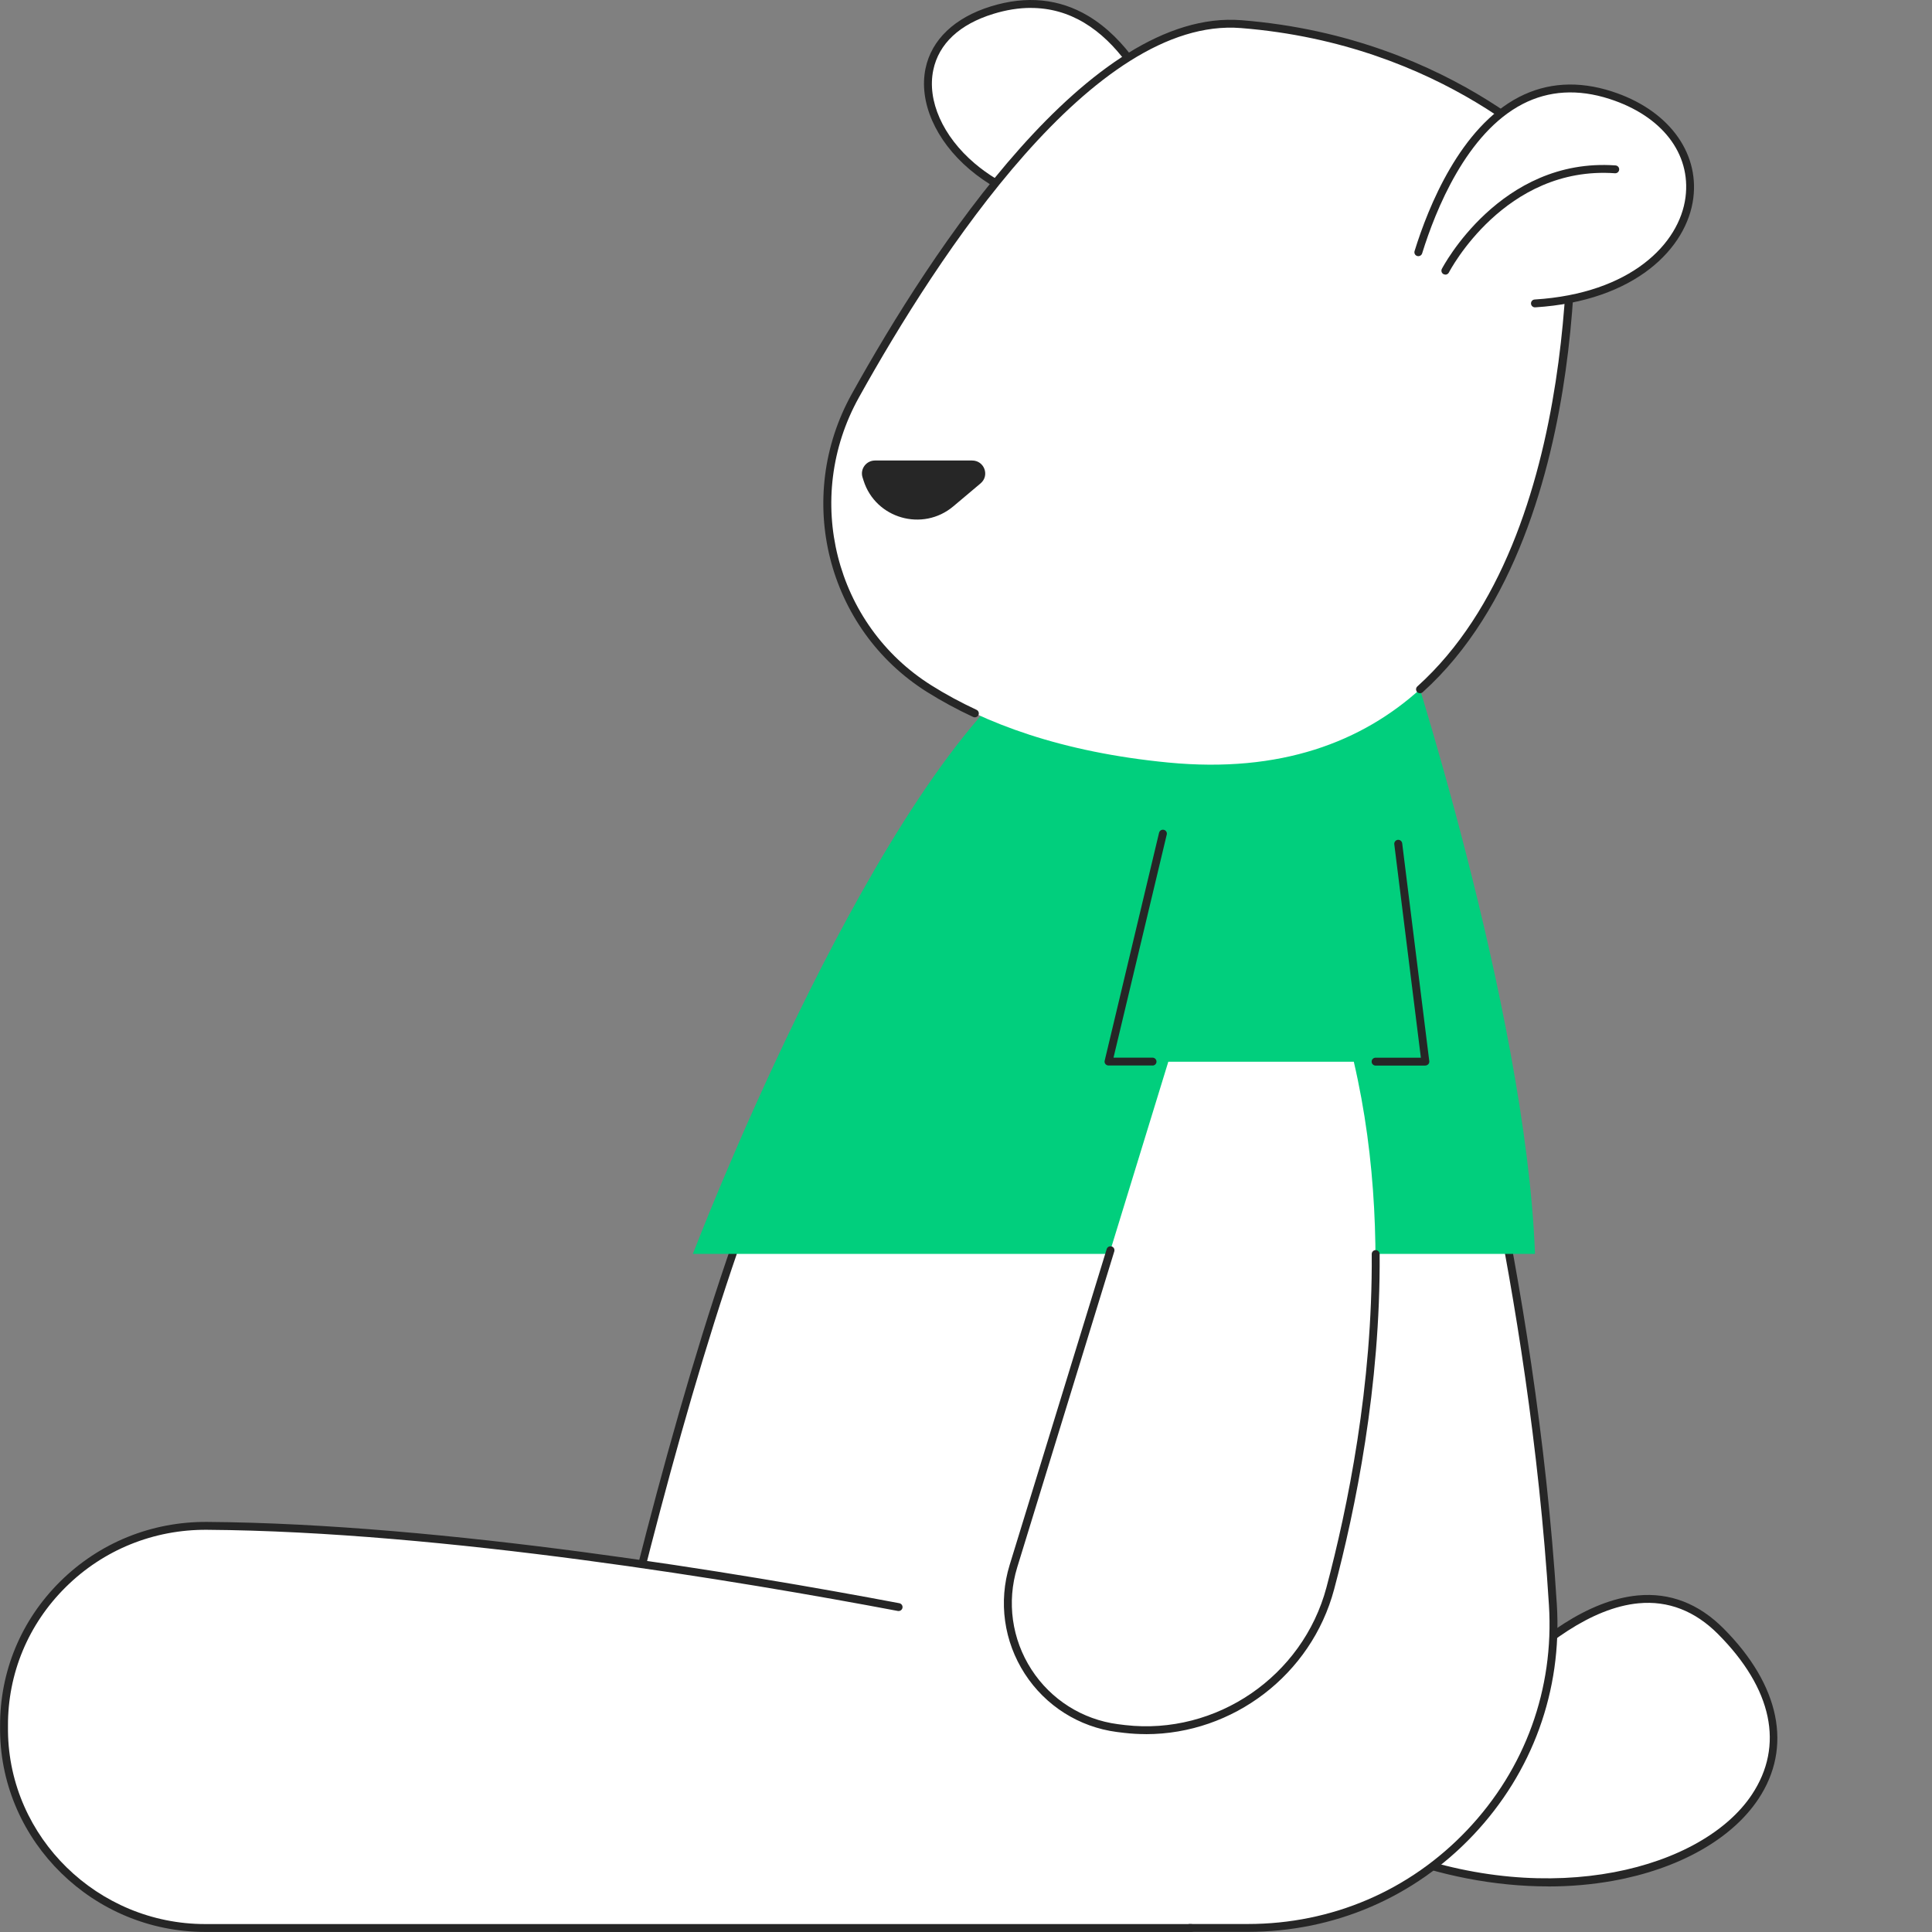
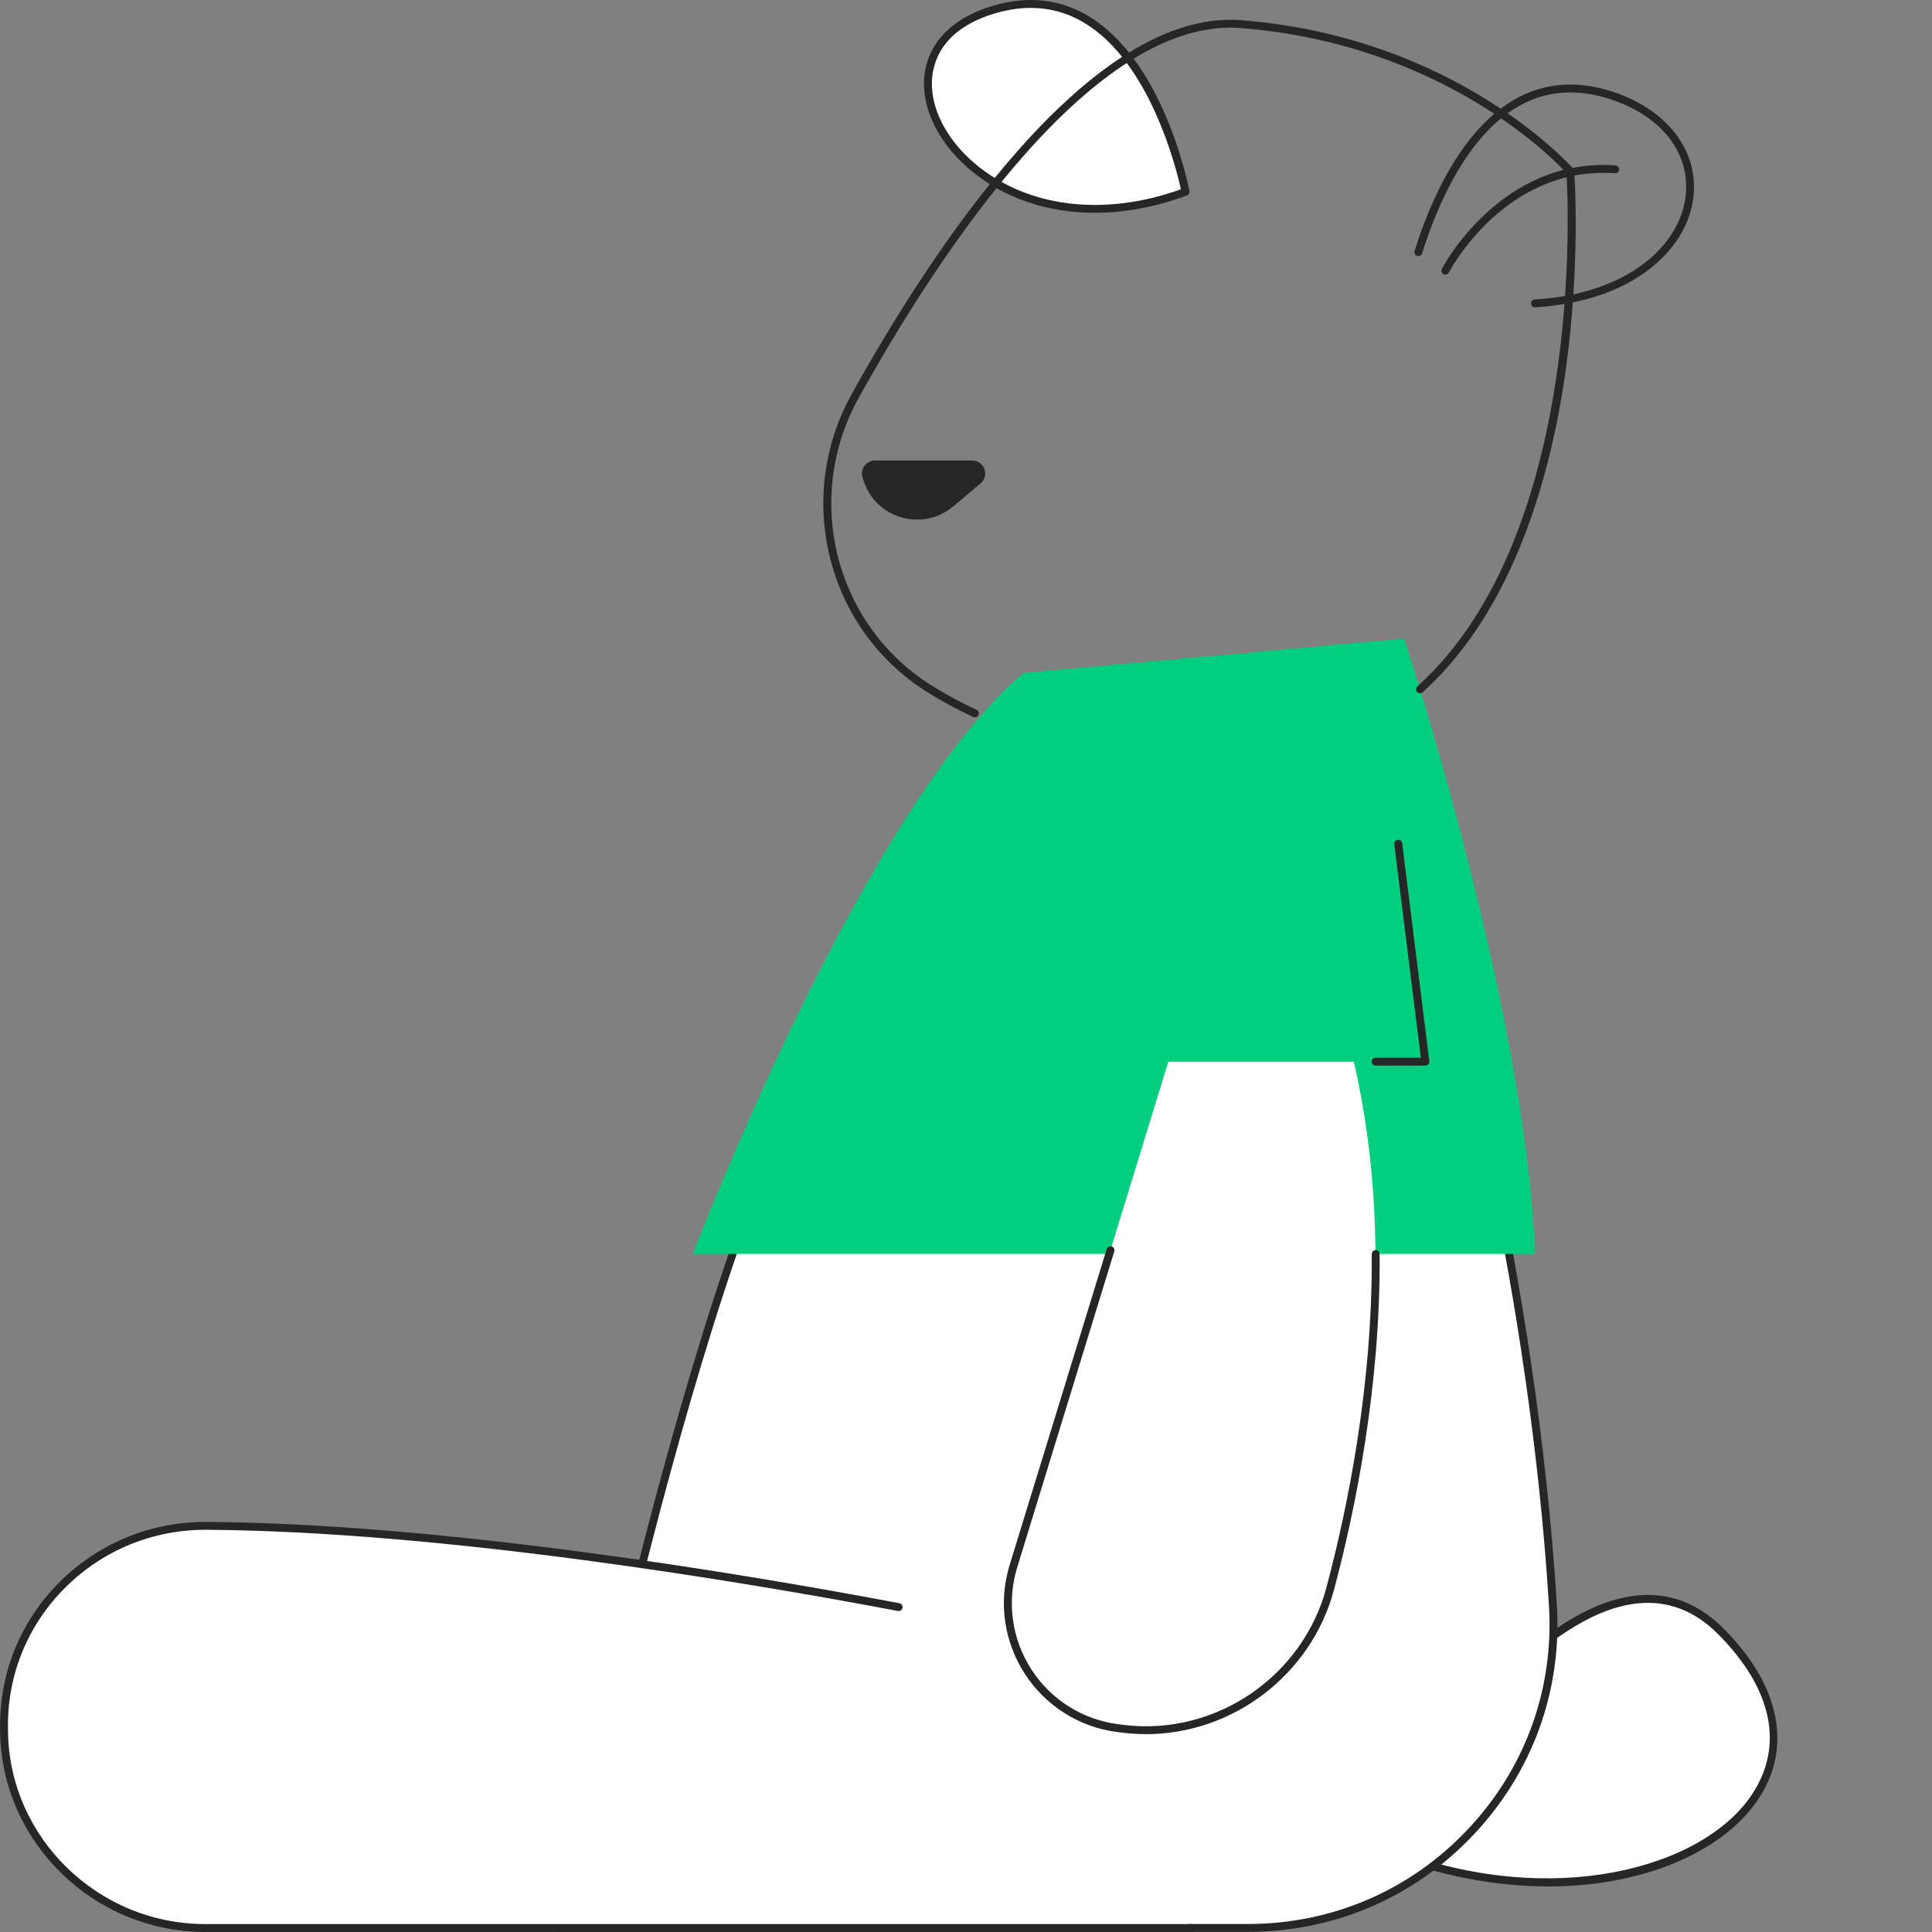
<svg xmlns="http://www.w3.org/2000/svg" width="100" height="100" viewBox="0 0 100 100" fill="none">
  <rect x="0" y="0" width="100" height="100" fill="#808080" stroke="none" />
  <path d="M74.41 90.959C74.41 90.959 82.961 78.299 89.072 84.438C97.452 92.858 85.028 100.976 71.846 95.831L74.41 90.959Z" fill="white" />
  <path d="M80.136 97.64C77.391 97.64 74.511 97.091 71.771 96.02C71.718 95.999 71.675 95.956 71.654 95.9C71.632 95.847 71.638 95.786 71.665 95.736L74.228 90.864C74.228 90.864 74.236 90.851 74.239 90.846C74.453 90.528 79.548 83.07 84.77 82.58C86.433 82.423 87.929 83.001 89.216 84.296C92.135 87.229 92.79 90.443 91.016 93.113C89.636 95.195 86.89 96.739 83.488 97.351C82.406 97.545 81.282 97.643 80.133 97.643L80.136 97.64ZM72.135 95.723C80.36 98.844 88.145 96.701 90.677 92.888C92.36 90.355 91.737 87.406 88.928 84.582C87.731 83.378 86.343 82.842 84.812 82.986C79.864 83.45 74.794 90.766 74.589 91.066L72.135 95.725V95.723Z" fill="#262626" />
  <path d="M74.816 50.484C74.816 50.484 79.281 65.457 80.376 83.069C80.94 92.125 73.726 99.787 64.59 99.787H28.984C28.984 99.787 36.286 61.691 44.023 51.813L74.816 50.484Z" fill="white" />
  <path d="M64.59 99.992H28.984C28.923 99.992 28.864 99.966 28.827 99.918C28.787 99.87 28.771 99.809 28.784 99.751C28.856 99.369 36.184 61.494 43.863 51.689C43.9 51.642 43.956 51.612 44.015 51.61L74.808 50.281C74.912 50.281 74.987 50.337 75.014 50.427C75.059 50.578 79.498 65.626 80.582 83.057C80.86 87.507 79.321 91.742 76.253 94.985C73.195 98.215 69.053 99.992 64.59 99.992ZM29.233 99.586H64.59C68.938 99.586 72.976 97.855 75.954 94.707C78.945 91.548 80.443 87.419 80.173 83.083C79.148 66.638 75.134 52.323 74.664 50.698L44.127 52.016C36.849 61.443 29.871 96.33 29.233 99.589V99.586Z" fill="#262626" />
  <path d="M52.603 84.41C52.603 84.41 28.39 79.107 10.716 78.985C4.92 78.945 0.185 83.591 0.209 89.349C0.209 89.439 0.209 89.531 0.209 89.622C0.276 95.268 4.934 99.8 10.622 99.8H61.654L52.6 84.413L52.603 84.41Z" fill="white" />
  <path d="M61.654 99.997H10.623C4.838 99.997 0.076 95.341 0.004 89.618V89.342C-0.009 86.517 1.094 83.86 3.113 81.861C5.142 79.85 7.851 78.755 10.716 78.774C22.977 78.859 38.43 81.447 46.549 82.982C46.661 83.004 46.733 83.11 46.712 83.221C46.69 83.332 46.584 83.404 46.471 83.383C38.366 81.85 22.94 79.267 10.711 79.182C7.955 79.163 5.353 80.216 3.401 82.15C1.462 84.07 0.399 86.624 0.413 89.339V89.612C0.479 95.112 5.06 99.589 10.623 99.589H61.654C61.766 99.589 61.86 99.679 61.86 99.793C61.86 99.907 61.769 99.997 61.654 99.997Z" fill="#262626" />
  <path d="M72.676 33.055C72.676 33.055 78.971 52.125 79.452 64.902H35.863C35.863 64.902 44.658 41.864 52.977 34.837L72.676 33.055Z" fill="#01CF7D" />
-   <path d="M59.654 55.15H57.376C57.315 55.15 57.253 55.121 57.216 55.073C57.176 55.025 57.163 54.962 57.178 54.901L59.993 43.102C60.02 42.993 60.13 42.925 60.239 42.951C60.349 42.977 60.418 43.086 60.391 43.195L57.635 54.744H59.654C59.766 54.744 59.86 54.834 59.86 54.948C59.86 55.062 59.769 55.153 59.654 55.153V55.15Z" fill="#262626" />
  <path d="M70.075 54.956H60.471L52.451 81.07C51.273 84.91 53.819 88.919 57.825 89.447C57.953 89.463 58.081 89.479 58.215 89.495C63.078 90.052 67.594 86.92 68.844 82.221C70.631 75.511 72.423 65.041 70.072 54.953L70.075 54.956Z" fill="white" />
  <path d="M59.314 89.758C58.943 89.758 58.569 89.737 58.193 89.694C58.059 89.678 57.928 89.662 57.8 89.646C55.848 89.389 54.114 88.291 53.044 86.636C51.959 84.96 51.673 82.908 52.258 81.006L57.282 64.652C57.314 64.543 57.429 64.485 57.538 64.516C57.648 64.548 57.707 64.662 57.675 64.771L52.651 81.126C52.101 82.916 52.371 84.844 53.391 86.419C54.398 87.973 56.024 89.002 57.859 89.243C57.984 89.259 58.115 89.275 58.246 89.291C62.955 89.829 67.431 86.766 68.656 82.168C69.751 78.052 71.049 71.719 71.001 64.909C71.001 64.798 71.092 64.705 71.204 64.705C71.317 64.705 71.407 64.795 71.41 64.906C71.458 71.762 70.155 78.134 69.052 82.271C67.871 86.697 63.804 89.758 59.32 89.76L59.314 89.758Z" fill="#262626" />
  <path d="M73.774 55.155H71.202C71.09 55.155 70.996 55.065 70.996 54.95C70.996 54.837 71.087 54.746 71.202 54.746H73.544L72.168 43.698C72.155 43.587 72.235 43.486 72.347 43.47C72.46 43.457 72.561 43.536 72.577 43.648L73.979 54.924C73.987 54.982 73.969 55.041 73.928 55.083C73.888 55.126 73.832 55.152 73.776 55.152L73.774 55.155Z" fill="#262626" />
  <path d="M61.359 9.925C61.359 9.925 59.119 -1.869 51.352 0.523C43.586 2.918 50.474 13.99 61.362 9.925H61.359Z" fill="white" />
  <path d="M56.668 11.014C54.203 11.014 51.935 10.253 50.183 8.765C48.421 7.269 47.547 5.27 47.905 3.546C48.215 2.05 49.417 0.907 51.292 0.329C53.132 -0.238 54.825 -0.071 56.326 0.825C60.246 3.167 61.51 9.614 61.563 9.887C61.582 9.985 61.529 10.08 61.435 10.115C59.822 10.717 58.206 11.014 56.67 11.014H56.668ZM53.356 0.409C52.731 0.409 52.082 0.512 51.412 0.719C49.663 1.257 48.589 2.265 48.306 3.628C47.977 5.209 48.8 7.057 50.448 8.457C53.14 10.741 57.122 11.237 61.123 9.797C60.895 8.76 59.533 3.217 56.112 1.175C55.26 0.666 54.339 0.411 53.356 0.411V0.409Z" fill="#262626" />
-   <path d="M81.28 8.87C81.28 8.87 75.463 2.137 64.241 1.249C56.573 0.641 48.572 12.75 44.275 20.478C41.342 25.75 42.974 32.43 48.102 35.647C50.952 37.437 54.931 38.933 60.472 39.469C83.758 41.717 81.28 8.87 81.28 8.87Z" fill="white" />
  <path d="M50.455 37.128C50.426 37.128 50.396 37.123 50.37 37.11C49.536 36.722 48.735 36.288 47.99 35.821C42.801 32.564 41.089 25.781 44.093 20.381C48.257 12.892 56.416 0.425 64.257 1.046C75.434 1.932 81.376 8.67 81.435 8.736C81.465 8.768 81.481 8.811 81.483 8.853C81.486 8.901 81.825 13.576 81.034 19.201C80.303 24.407 78.425 31.517 73.637 35.829C73.554 35.903 73.423 35.898 73.348 35.816C73.273 35.733 73.279 35.603 73.362 35.529C82.081 27.674 81.157 10.192 81.08 8.954C80.519 8.341 74.721 2.282 64.225 1.452C56.611 0.85 48.57 13.176 44.454 20.577C41.556 25.791 43.207 32.336 48.212 35.476C48.941 35.935 49.726 36.359 50.546 36.741C50.647 36.789 50.693 36.911 50.645 37.012C50.61 37.086 50.535 37.128 50.458 37.128H50.455Z" fill="#262626" />
  <path d="M50.32 23.836H45.291C44.834 23.836 44.508 24.276 44.645 24.708L44.698 24.875C45.32 26.843 47.761 27.541 49.345 26.207L50.755 25.019C51.236 24.613 50.947 23.836 50.317 23.836H50.32Z" fill="#262626" />
-   <path d="M72.904 14.991C72.904 14.991 75.353 2.341 83.368 4.927C91.38 7.512 87.566 18.701 72.904 14.991Z" fill="white" />
  <path d="M79.448 15.908C79.342 15.908 79.251 15.826 79.245 15.717C79.237 15.605 79.323 15.507 79.438 15.502C84.403 15.192 86.934 12.619 87.242 10.206C87.53 7.944 86.021 5.995 83.305 5.12C81.678 4.595 80.169 4.685 78.816 5.382C75.904 6.883 74.305 10.872 73.61 13.115C73.578 13.221 73.463 13.282 73.354 13.251C73.244 13.219 73.186 13.105 73.218 12.996C73.931 10.691 75.584 6.591 78.626 5.022C80.081 4.271 81.697 4.173 83.43 4.732C86.301 5.658 87.955 7.827 87.645 10.257C87.316 12.834 84.659 15.582 79.462 15.908C79.456 15.908 79.454 15.908 79.448 15.908Z" fill="#262626" />
  <path d="M74.814 14.213C74.782 14.213 74.752 14.205 74.72 14.192C74.619 14.142 74.579 14.02 74.629 13.919C74.659 13.86 77.65 8.135 83.619 8.562C83.731 8.57 83.817 8.668 83.808 8.779C83.8 8.891 83.704 8.976 83.59 8.968C77.88 8.562 75.022 14.049 74.995 14.104C74.958 14.176 74.886 14.216 74.811 14.216L74.814 14.213Z" fill="#262626" />
</svg>